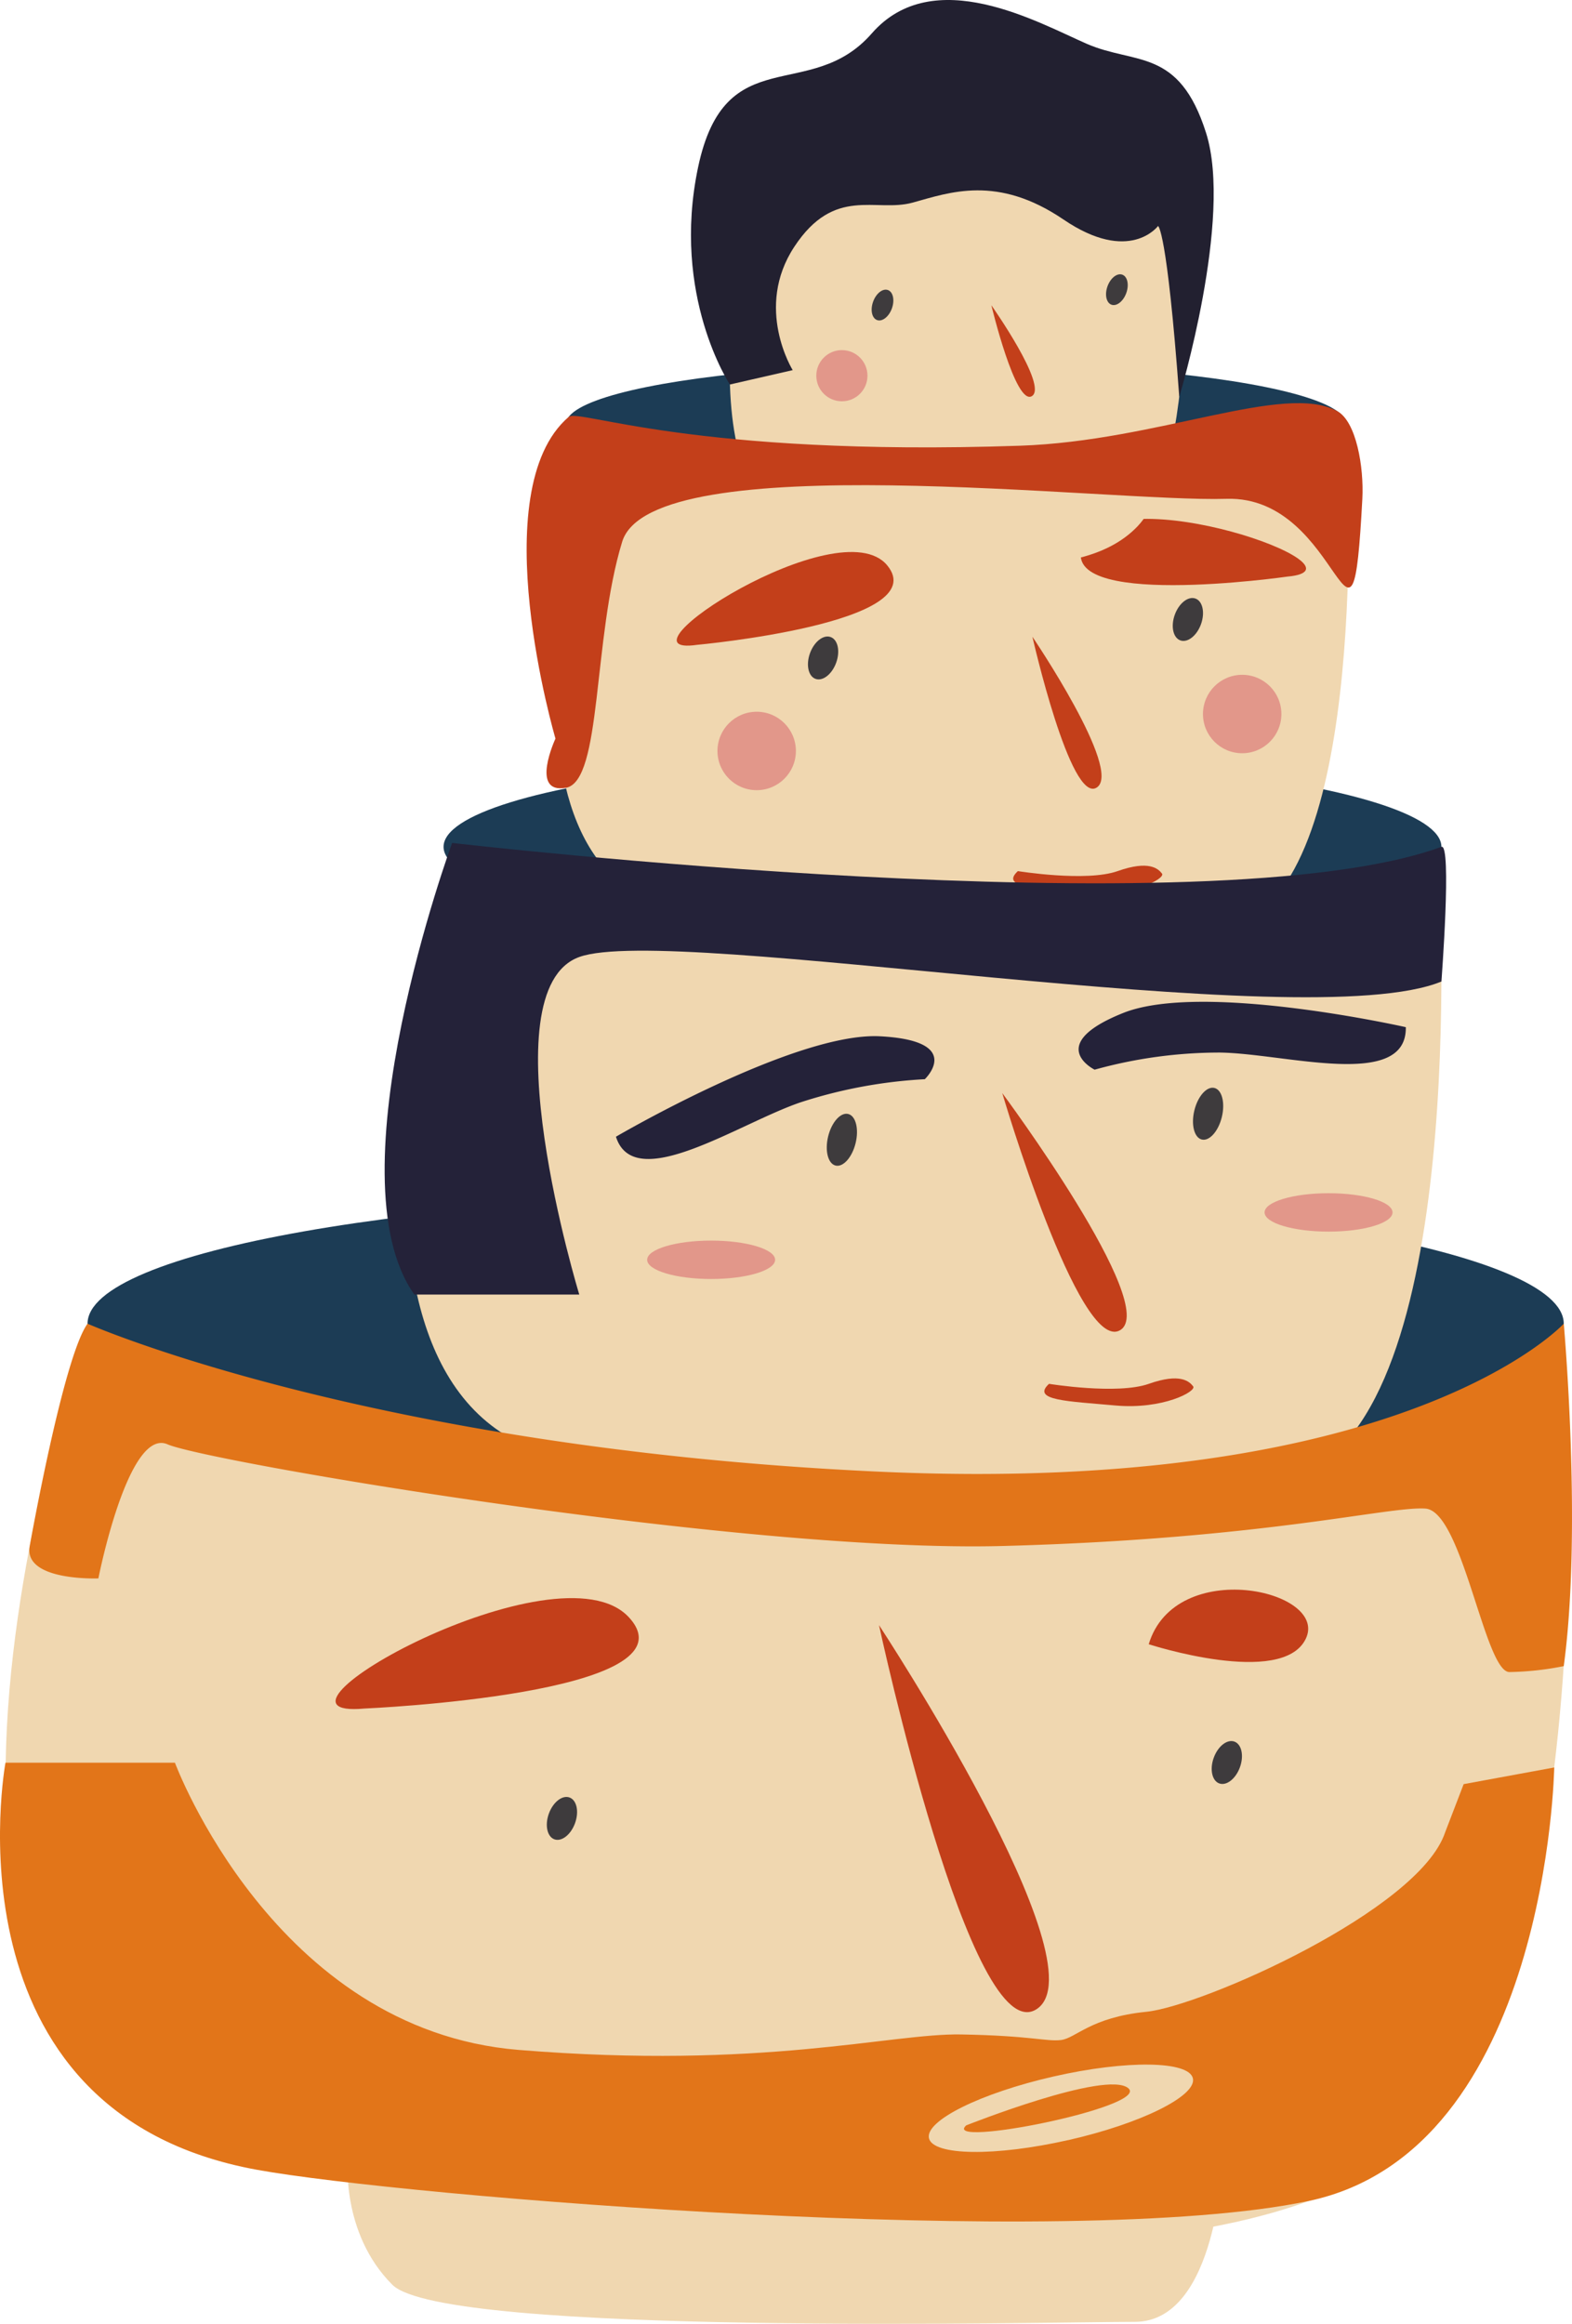
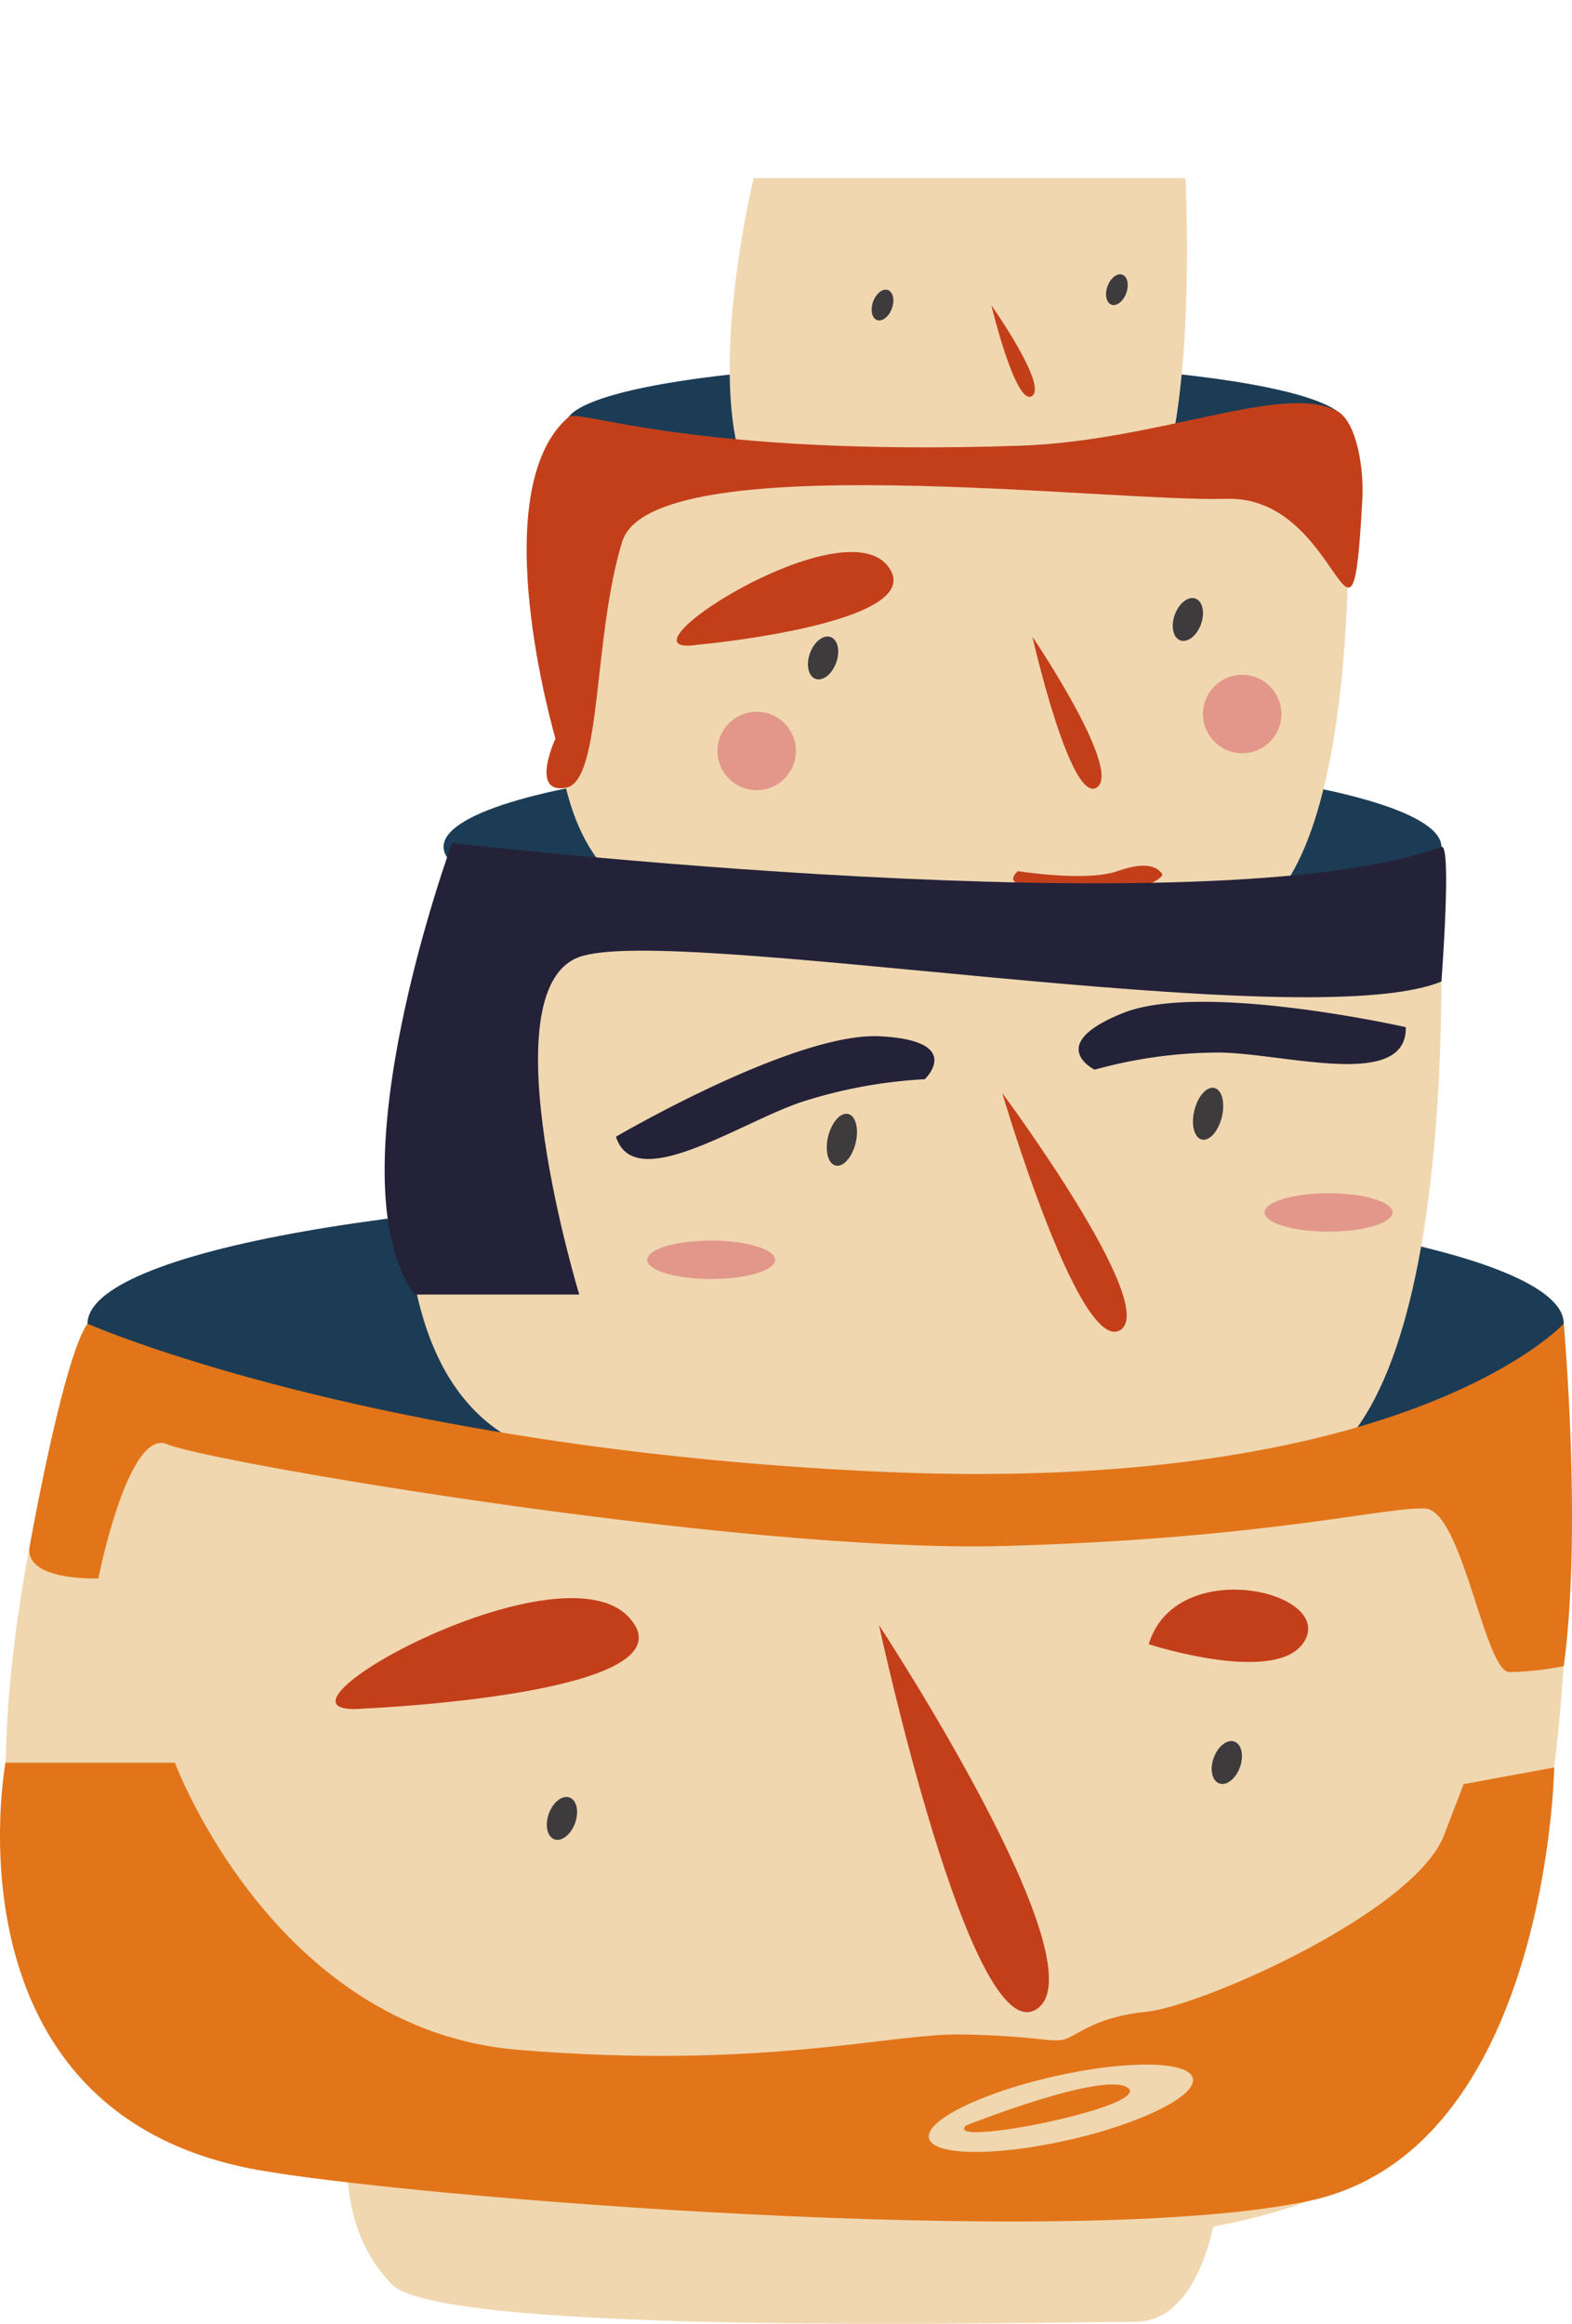
<svg xmlns="http://www.w3.org/2000/svg" xmlns:ns1="http://sodipodi.sourceforge.net/DTD/sodipodi-0.dtd" xmlns:ns2="http://www.inkscape.org/namespaces/inkscape" id="Слой_1" data-name="Слой 1" viewBox="0 0 310.317 458.613" ns1:docname="kollegi01.svg" width="310.317" height="458.613" ns2:version="0.92.4 (5da689c313, 2019-01-14)">
  <defs id="defs4">
    <style id="style2">.cls-1{fill:#f0d7b0;}.cls-2{fill:#242239;}.cls-3{fill:#3e3b3d;}.cls-4{fill:#c33f1a;}.cls-5{fill:#1c3c55;}.cls-6{fill:none;}.cls-7{fill:#e2978a;}.cls-8{fill:#e27519;}.cls-9{fill:#222030;}</style>
  </defs>
  <title id="title6">на сайт</title>
  <path class="cls-1" d="m 17.28,261.235 c 0,0 -52,148 30.42,163.74 82.42,15.74 186.38,31.13 228.79,0 42.41,-31.13 32.2,-163.74 32.2,-163.74 z" id="path8" ns2:connector-curvature="0" style="fill:#f0d7b0" />
  <path class="cls-2" d="m 271.95,187.105 c 0,0 -37.74,-14.79 -54.17,-10 -16.43,4.79 -7.48,11.29 -7.48,11.29 a 84.8,84.8 0 0 1 24.82,-0.5 c 12.65,1.78 34.9,12.59 36.83,-0.79 z" id="path10" ns2:connector-curvature="0" style="fill:#242239" />
  <ellipse class="cls-3" cx="-244.755" cy="346.03" rx="4.39" ry="2.75" transform="rotate(-70.12)" id="ellipse12" style="fill:#3e3b3d" />
  <ellipse class="cls-3" cx="-299.759" cy="226.353" rx="4.39" ry="2.75" transform="rotate(-70.12)" id="ellipse14" style="fill:#3e3b3d" />
  <path class="cls-4" d="m 71.93,337.185 c 0,0 66.2,-2.82 52.22,-18 -13.98,-15.18 -76.91,20.27 -52.22,18 z" id="path16" ns2:connector-curvature="0" style="fill:#c33f1a" />
  <path class="cls-4" d="m 226.76,324.495 c 0,0 26.36,8.56 31,-1.07 4.64,-9.63 -25.75,-16.32 -31,1.07 z" id="path18" ns2:connector-curvature="0" style="fill:#c33f1a" />
  <path class="cls-4" d="m 173.52,320.725 c 0,0 44.14,67.14 31.15,75.76 -12.99,8.62 -31.15,-75.76 -31.15,-75.76 z" id="path20" ns2:connector-curvature="0" style="fill:#c33f1a" />
  <path class="cls-5" d="m 308.69,261.235 c 0,14.23 -65.24,31.35 -145.71,31.35 -80.47,0 -145.7,-17.12 -145.7,-31.35 0,-14.23 65.23,-25.75 145.7,-25.75 80.47,0 145.71,11.53 145.71,25.75 z" id="path22" ns2:connector-curvature="0" style="fill:#1c3c55" />
  <path class="cls-1" d="m 241.37,426.025 c 0,0 -1,32.2 -17.36,32.2 -16.36,0 -136.31,2.93 -146.56,-7.32 -10.25,-10.25 -8.78,-24.88 -8.78,-24.88 z" id="path24" ns2:connector-curvature="0" style="fill:#f0d7b0" />
  <circle class="cls-6" cx="208.15" cy="159.775" r="8.15" id="circle26" style="fill:none" />
  <path class="cls-1" d="m 90.82,166.845 c 0,0 -34.46,109.19 20.15,120.77 54.61,11.58 123.42,23 151.53,0 28.11,-23 21.32,-120.77 21.32,-120.77 z" id="path28" ns2:connector-curvature="0" style="fill:#f0d7b0" />
  <path class="cls-2" d="m 121.59,224.335 c 0,0 35.32,-20.7 52.13,-19.82 16.81,0.88 8.84,8.47 8.84,8.47 a 95.74,95.74 0 0 0 -24.55,4.57 c -12.24,4.17 -32.79,18.23 -36.42,6.78 z" id="path30" ns2:connector-curvature="0" style="fill:#242239" />
  <path class="cls-2" d="m 277.51,202.715 c 0,0 -40.14,-9.06 -55.79,-2.8 -15.65,6.26 -5.64,11.19 -5.64,11.19 a 92.27,92.27 0 0 1 24.74,-3.38 c 12.93,0.18 36.92,7.44 36.69,-5.01 z" id="path32" ns2:connector-curvature="0" style="fill:#242239" />
  <ellipse class="cls-3" cx="-156.817" cy="283.89" rx="5.24" ry="2.79" transform="rotate(-76.25)" id="ellipse34" style="fill:#3e3b3d" />
  <ellipse class="cls-3" cx="-178.99" cy="214.891" rx="5.24" ry="2.79" transform="rotate(-76.25)" id="ellipse36" style="fill:#3e3b3d" />
  <ellipse class="cls-7" cx="140.38" cy="248.625" rx="12.63" ry="3.79" id="ellipse38" style="fill:#e2978a" />
  <ellipse class="cls-7" cx="262.26" cy="239.275" rx="12.63" ry="3.79" id="ellipse40" style="fill:#e2978a" />
  <path class="cls-4" d="m 197.85,215.725 c 0,0 31.33,42.21 23.23,46.81 -8.1,4.6 -23.23,-46.81 -23.23,-46.81 z" id="path42" ns2:connector-curvature="0" style="fill:#c33f1a" />
  <path class="cls-4" d="m 218.18,103.405 c 0,0 26.37,8.57 31,-1.07 4.63,-9.64 -25.75,-16.29 -31,1.07 z" id="path44" ns2:connector-curvature="0" style="fill:#c33f1a" />
  <path class="cls-8" d="m 5.87,305.105 c 0,0 6.62,-37.29 11.41,-43.87 0,0 55.39,24.49 155.7,29.18 104.49,4.88 135.71,-29.18 135.71,-29.18 0,0 3.66,40.64 0,67.58 a 58.81,58.81 0 0 1 -10.74,1.17 c -4.87,-0.06 -9.26,-31.77 -16.58,-32.26 -7.32,-0.49 -31.66,6 -83.4,7.38 -51.74,1.38 -157.1,-16.64 -164.89,-20.06 -7.79,-3.42 -13.66,26.46 -13.66,26.46 0,0 -14.86,0.6 -13.55,-6.4 z" id="path46" ns2:connector-curvature="0" style="fill:#e27519" />
  <path class="cls-8" d="m 190.74,419.445 c 0,0 27.7,-11 32,-7.32 4.3,3.68 -37.16,11.89 -32,7.32 z" id="path48" ns2:connector-curvature="0" style="fill:#e27519" />
  <path class="cls-8" d="m 288.93,352.105 -3.66,9.52 c -5.12,15.37 -48,34.31 -59,35.41 -11,1.1 -13.91,5.23 -16.84,5.57 -2.93,0.34 -5.84,-0.86 -19.74,-1.1 -13.9,-0.24 -39.06,7 -87.33,3.05 -48.27,-3.95 -67.83,-56.68 -67.83,-56.68 H 1.08 c 0,0 -12.79,69 49.66,80.34 28.59,5.21 160.25,16.1 207.54,6.17 47.29,-9.93 48.53,-85.57 48.53,-85.57 z m -78.08,70.25 c -14.38,3.26 -26.68,3.09 -27.47,-0.37 -0.79,-3.46 10.24,-8.92 24.63,-12.19 14.39,-3.27 26.68,-3.09 27.47,0.37 0.79,3.46 -10.24,8.94 -24.63,12.2 z" id="path50" ns2:connector-curvature="0" style="fill:#e27519" />
  <ellipse class="cls-5" cx="186.05" cy="167.125" rx="98.49" ry="17.57" id="ellipse52" style="fill:#1c3c55" />
-   <path class="cls-4" d="m 207.08,273.105 c 0,0 13.49,2.19 19.69,0 6.2,-2.19 8,-0.49 8.76,0.49 0.76,0.98 -6,4.63 -15.37,3.78 -9.37,-0.85 -16.66,-0.99 -13.08,-4.27 z" id="path54" ns2:connector-curvature="0" style="fill:#c33f1a" />
+   <path class="cls-4" d="m 207.08,273.105 z" id="path54" ns2:connector-curvature="0" style="fill:#c33f1a" />
  <path class="cls-1" d="m 117.87,83.665 c 0,0 -26.39,86.59 15.43,95.76 41.82,9.17 94.53,18.22 116.06,0 21.53,-18.22 16.33,-95.76 16.33,-95.76 z" id="path56" ns2:connector-curvature="0" style="fill:#f0d7b0" />
  <ellipse class="cls-3" cx="-35.229" cy="262.091" rx="4.39" ry="2.75" transform="rotate(-70.12)" id="ellipse58" style="fill:#3e3b3d" />
  <ellipse class="cls-3" cx="-66.861" cy="196.951" rx="4.39" ry="2.75" transform="rotate(-70.12)" id="ellipse60" style="fill:#3e3b3d" />
  <path class="cls-4" d="m 137.57,127.265 c 0,0 47,-4.29 37.56,-15.7 -9.44,-11.41 -55.12,18.25 -37.56,15.7 z" id="path62" ns2:connector-curvature="0" style="fill:#c33f1a" />
-   <path class="cls-4" d="m 254.13,113.795 c 0,0 -46.7,6.69 -40.17,-6.59 6.53,-13.28 57.85,5.01 40.17,6.59 z" id="path64" ns2:connector-curvature="0" style="fill:#c33f1a" />
  <path class="cls-4" d="m 203.8,125.665 c 0,0 17.89,26.41 12.7,29.76 -5.19,3.35 -12.7,-29.76 -12.7,-29.76 z" id="path66" ns2:connector-curvature="0" style="fill:#c33f1a" />
  <circle class="cls-7" cx="149.37" cy="148.205" r="7.74" id="circle68" style="fill:#e2978a" />
  <circle class="cls-7" cx="245.21" cy="140.915" r="7.74" id="circle70" style="fill:#e2978a" />
  <path class="cls-4" d="m 200.93,171.915 c 0,0 13.49,2.19 19.69,0 6.2,-2.19 8,-0.49 8.76,0.49 0.76,0.98 -6,4.63 -15.37,3.78 -9.37,-0.85 -16.65,-0.98 -13.08,-4.27 z" id="path72" ns2:connector-curvature="0" style="fill:#c33f1a" />
  <path class="cls-2" d="m 89.25,166.355 c 0,0 -24.11,65.67 -7.46,89.13 h 32.56 c 0,0 -18.32,-60 0,-66.62 18.32,-6.62 143.41,15.89 170.19,4.84 0,0 2.09,-27.35 0,-26.58 -45.46,16.64 -195.29,-0.77 -195.29,-0.77 z" id="path74" ns2:connector-curvature="0" style="fill:#242239" />
  <ellipse class="cls-5" cx="188.72" cy="83.665" rx="76.98" ry="11.97" id="ellipse76" style="fill:#1c3c55" />
  <path class="cls-1" d="m 148.78,35.155 c 0,0 -15.22,62.1 8.89,68.69 24.11,6.59 54.5,13.06 66.91,0 12.41,-13.06 9.42,-68.69 9.42,-68.69 z" id="path78" ns2:connector-curvature="0" style="fill:#f0d7b0" />
  <ellipse class="cls-3" cx="21.211" cy="226.778" rx="3.15" ry="1.97" transform="rotate(-70.12)" id="ellipse80" style="fill:#3e3b3d" />
  <ellipse class="cls-3" cx="2.623" cy="184.299" rx="3.15" ry="1.97" transform="rotate(-70.12)" id="ellipse82" style="fill:#3e3b3d" />
-   <circle class="cls-7" cx="166.19" cy="74.145" r="5.05" id="circle84" style="fill:#e2978a" />
  <path class="cls-4" d="m 195.7,60.245 c 0,0 11.24,15.94 8,17.93 -3.24,1.99 -8,-17.93 -8,-17.93 z" id="path86" ns2:connector-curvature="0" style="fill:#c33f1a" />
  <path class="cls-4" d="m 109.65,145.765 c 0,0 -14.39,-48.88 2.6,-63.48 2,-1.7 24.35,7.87 89.11,5.68 27.32,-0.93 52.17,-12.56 62.64,-6.81 3.75,2.07 5.26,11.08 4.93,17.29 -2.14,39.76 -3.75,-0.73 -26.83,0 -23.08,0.73 -113.42,-10.63 -119.28,8.47 -5.86,19.1 -3.93,47.28 -11.11,48.56 -7.18,1.28 -2.06,-9.71 -2.06,-9.71 z" id="path88" ns2:connector-curvature="0" style="fill:#c33f1a" />
-   <path class="cls-9" d="m 232.79,78.315 c 0,0 10.64,-35.21 5.29,-52.09 -5.35,-16.88 -14,-13.42 -23.53,-17.57 -9.53,-4.15 -30.28,-16 -42.46,-2.06 -12.18,13.94 -28.95,1.07 -34.29,26.43 -5.34,25.36 6.28,42.86 6.28,42.86 l 12.4,-2.84 c 0,0 -7.64,-12.27 0.32,-24.35 7.96,-12.08 16.06,-6.69 23.37,-8.71 7.31,-2.02 16.72,-5.53 29.77,3.34 13.05,8.87 18.66,1.28 18.66,1.28 0,0 1.74,0.4 4.19,33.71 z" id="path90" ns2:connector-curvature="0" style="fill:#222030" />
</svg>